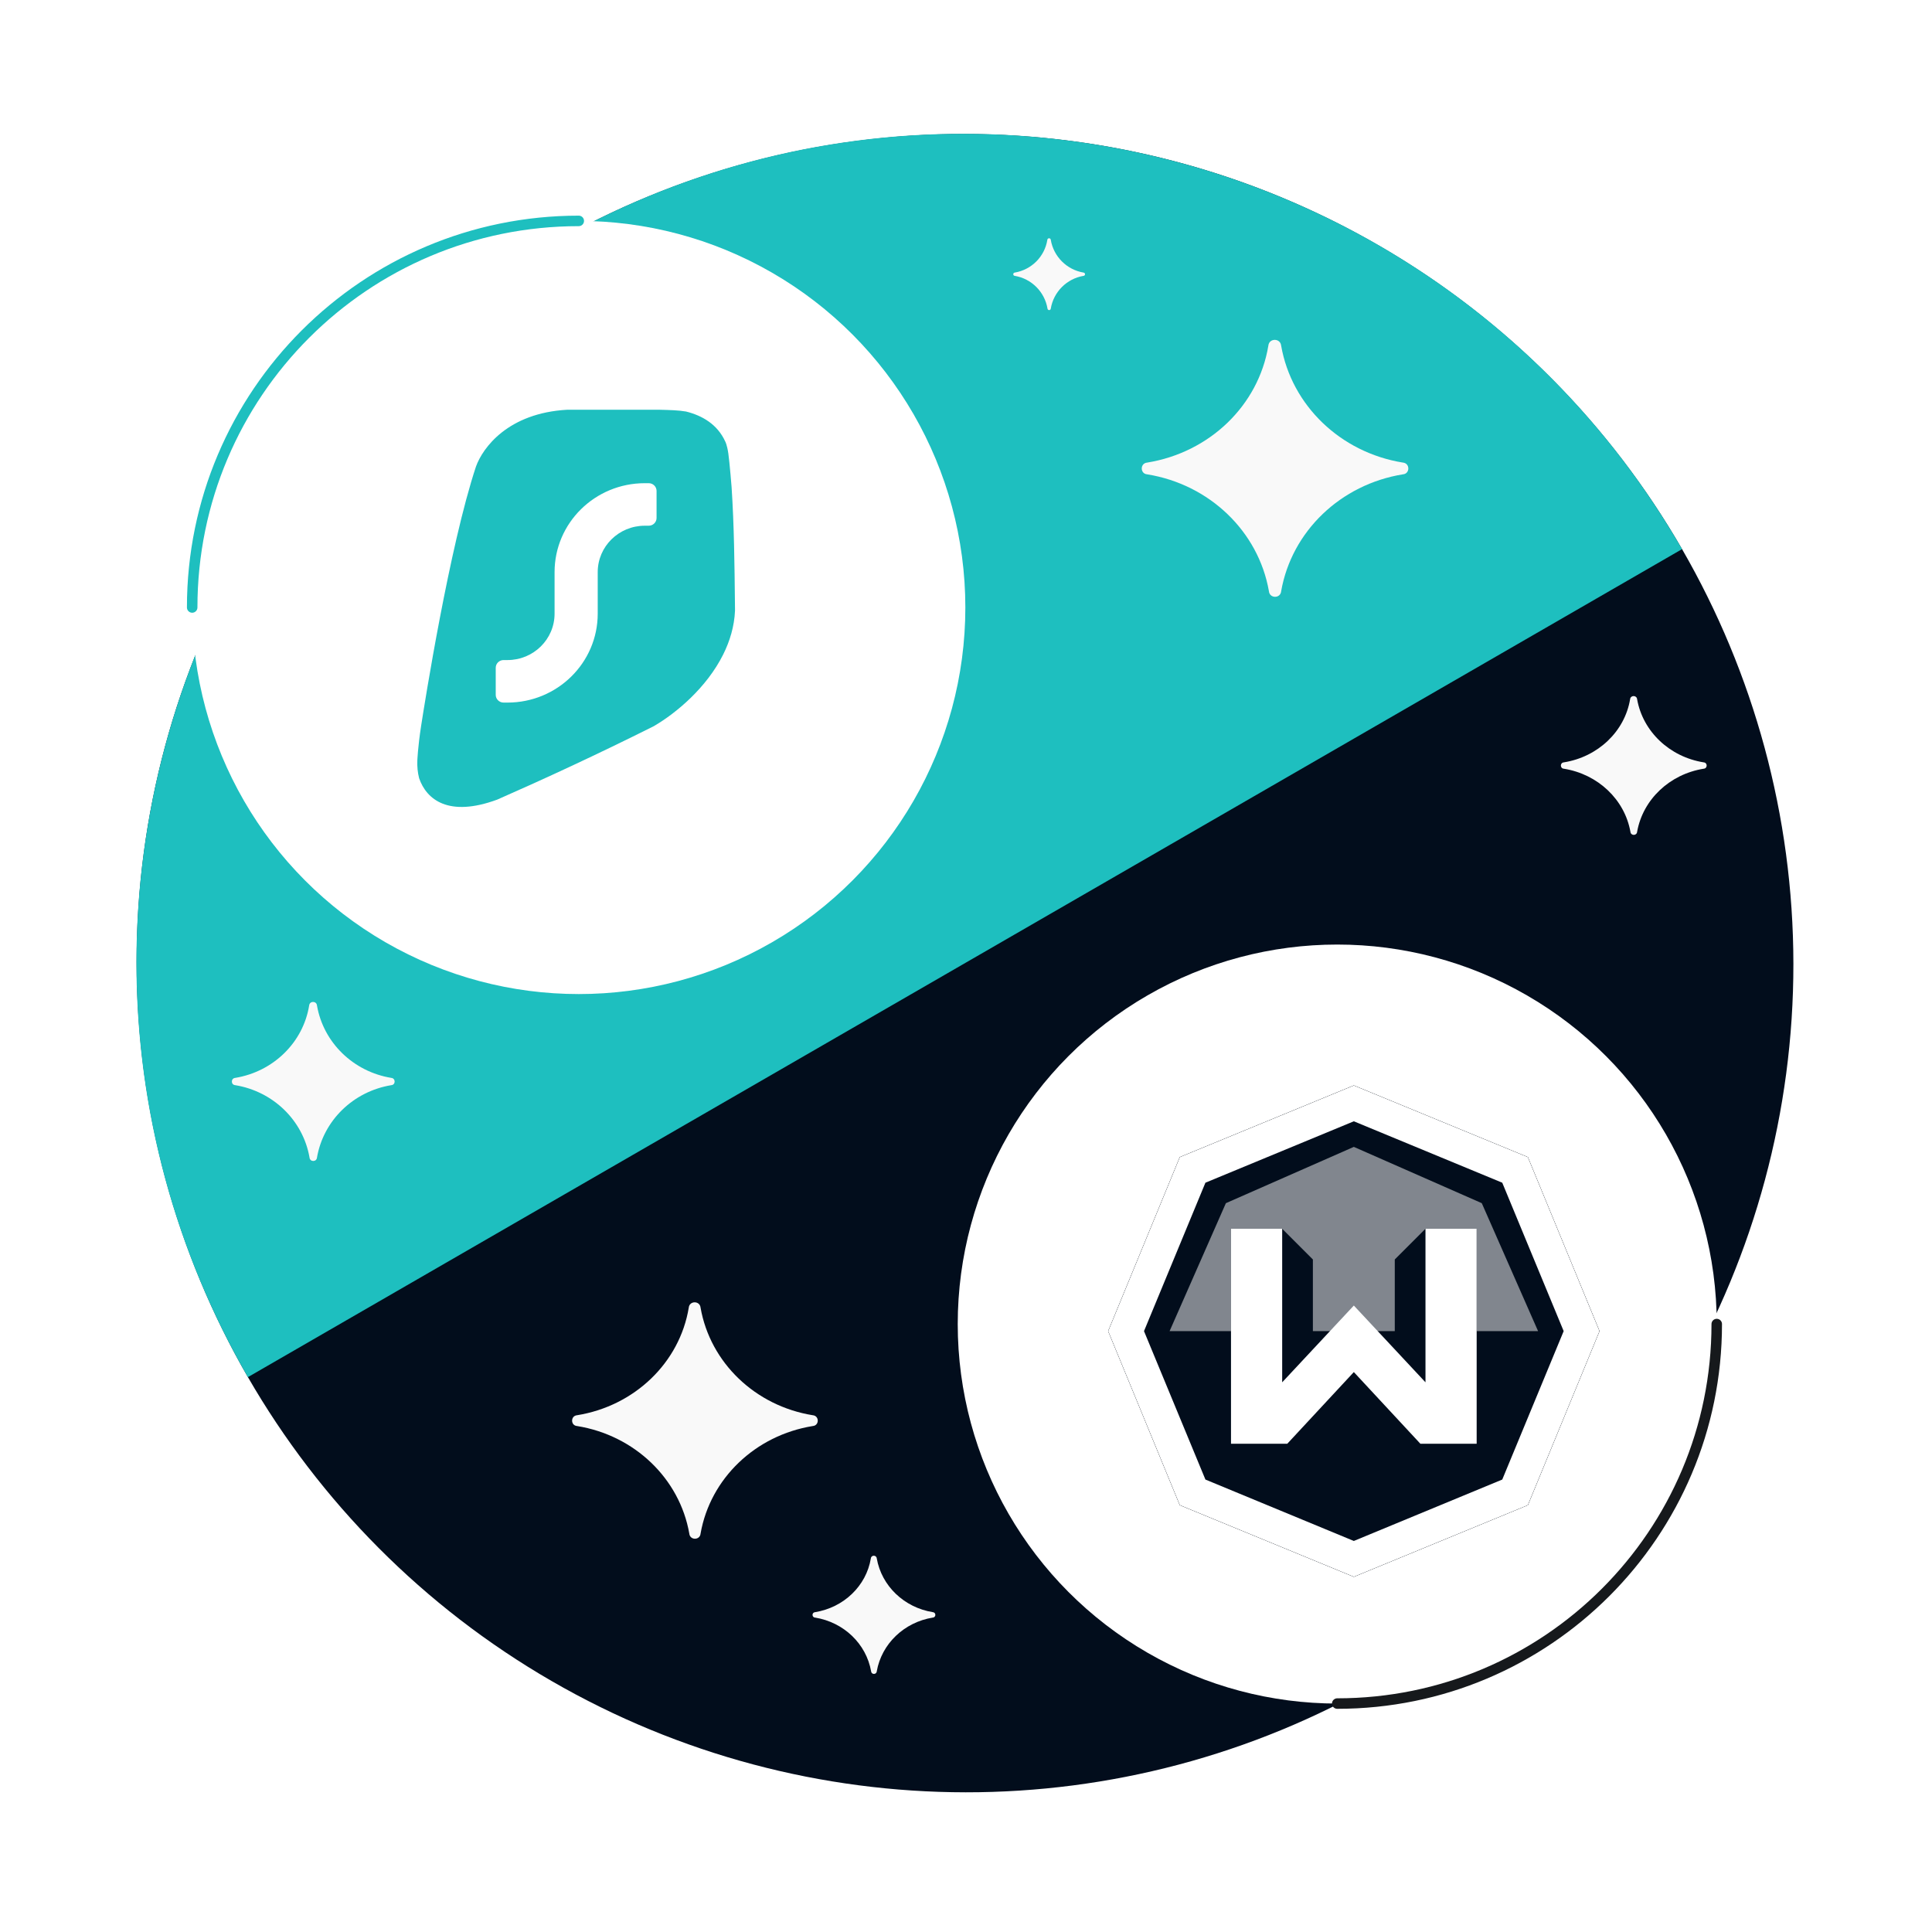
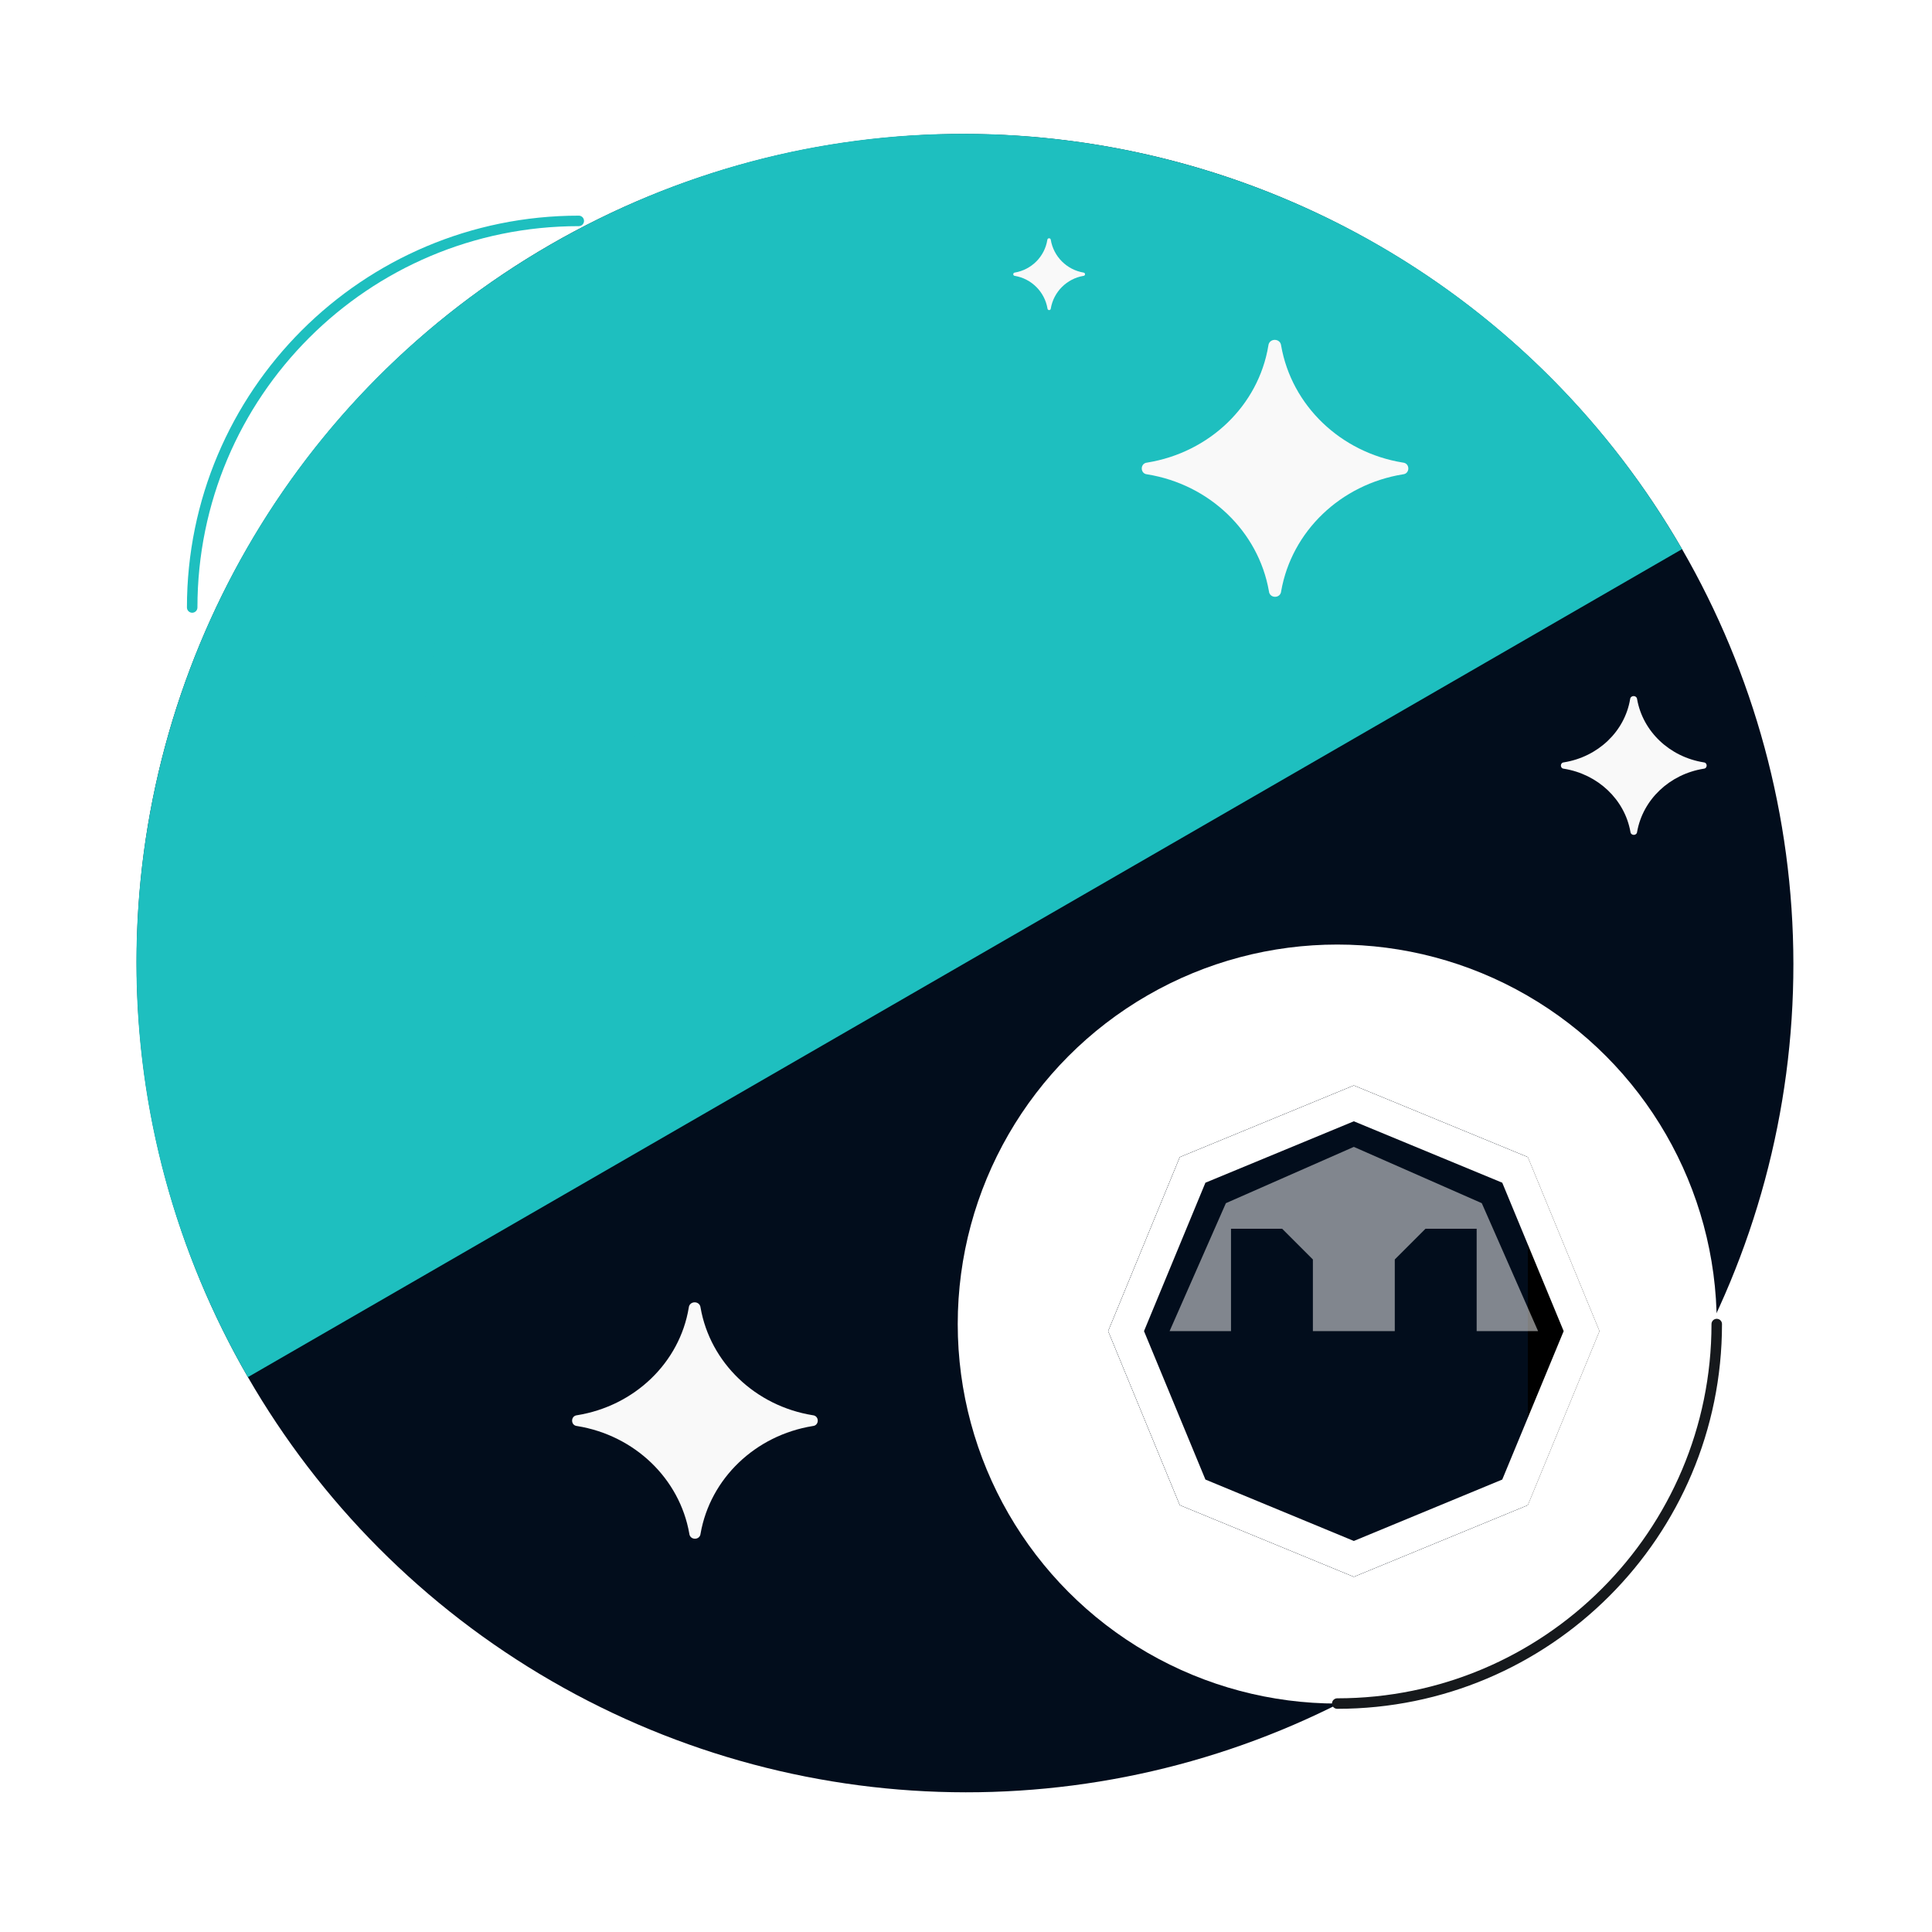
<svg xmlns="http://www.w3.org/2000/svg" width="368" height="368" viewBox="0 0 368 368" fill="none">
  <g clip-path="url(#clip0_6835_755)">
    <circle cx="184" cy="184" r="157" fill="#1EBFBF" />
    <g clip-path="url(#clip1_6835_755)">
      <ellipse cx="158.012" cy="157.718" rx="158.012" ry="157.718" transform="matrix(-0.5 -0.866 -0.866 0.5 399.4 241.437)" fill="#020D1C" />
      <path d="M47.218 262.313C3.584 186.737 29.365 90.165 104.8 46.612C180.236 3.059 276.761 29.019 320.394 104.595L47.218 262.313Z" fill="#1EBFBF" />
    </g>
-     <circle cx="110.241" cy="115.71" r="73.635" fill="white" />
    <path d="M36.606 115.71C36.606 75.043 69.574 42.076 110.241 42.076" stroke="#1EBFBF" stroke-width="2" stroke-linecap="round" />
    <path fill-rule="evenodd" clip-rule="evenodd" d="M125.722 78.05C125.636 78.047 125.549 78.045 125.462 78.043H108.096C96.728 78.66 91.949 85.31 90.667 88.851C85.588 104.179 80.86 134.079 80.218 138.231C79.576 142.384 79.491 144.912 79.491 144.912C79.448 145.967 79.546 147.109 79.828 148.219C81.224 152.295 85.434 155.728 94.71 152.307C103.472 148.46 113.823 143.685 124.526 138.322C128.85 135.804 134.602 130.965 137.74 124.685C139.024 122.117 139.87 119.307 140.003 116.316C139.998 115.829 139.993 115.339 139.988 114.848C139.912 107.642 139.832 100.069 139.35 92.77C139.35 92.77 138.976 88.076 138.73 86.384C138.484 84.692 138.146 84.106 138.146 84.106C136.641 80.804 133.746 79.155 130.674 78.385C129.273 78.14 127.552 78.096 125.722 78.05ZM125.06 93.508C125.06 92.695 124.391 92.036 123.566 92.036H122.818C113.327 92.036 105.633 99.618 105.633 108.972V116.888C105.633 121.769 101.619 125.725 96.667 125.725H95.92C95.094 125.725 94.425 126.384 94.425 127.198V132.352C94.425 133.166 95.094 133.825 95.92 133.825H96.667C106.158 133.825 113.852 126.242 113.852 116.888V108.972C113.852 104.092 117.867 100.136 122.818 100.136H123.566C124.391 100.136 125.06 99.476 125.06 98.663V93.508Z" fill="#1EBFBF" />
    <circle cx="72.287" cy="72.287" r="72.287" transform="matrix(-1 1.0167e-07 1.0167e-07 1 326.999 179.914)" fill="white" />
    <path d="M254.712 324.488C294.635 324.488 326.999 292.124 326.999 252.201" stroke="#16191C" stroke-width="2" stroke-linecap="round" />
    <g filter="url(#filter0_d_6835_755)">
      <path d="M291.018 286.693L257.873 300.341L224.728 286.693L211.081 253.548L224.728 220.404L257.873 206.756L291.018 220.404L304.666 253.548L291.018 286.693Z" fill="black" />
    </g>
-     <path d="M291.018 286.693L257.873 300.341L224.728 286.693L211.081 253.548L224.728 220.404L257.873 206.756L291.018 220.404L304.666 253.548L291.018 286.693Z" fill="#020D1C" />
+     <path d="M291.018 286.693L257.873 300.341L224.728 286.693L211.081 253.548L224.728 220.404L257.873 206.756L291.018 220.404L291.018 286.693Z" fill="#020D1C" />
    <path fill-rule="evenodd" clip-rule="evenodd" d="M222.779 253.548L233.502 229.177L257.873 218.454L282.244 229.177L292.967 253.548H281.269V234.052H271.521L265.672 239.901V253.548H250.074V239.901L244.225 234.052H234.477V253.548H222.779Z" fill="white" fill-opacity="0.5" />
-     <path fill-rule="evenodd" clip-rule="evenodd" d="M234.477 234.052V274.995H245.2L257.873 261.347L270.546 274.995H281.269V234.052H271.521V263.297L257.873 248.674L244.225 263.297V234.052H234.477Z" fill="white" />
    <path fill-rule="evenodd" clip-rule="evenodd" d="M286.144 225.278L257.873 213.58L229.603 225.278L217.905 253.548L229.603 281.819L257.873 293.517L286.144 281.819L297.842 253.548L286.144 225.278ZM291.018 286.693L257.873 300.341L224.728 286.693L211.081 253.548L224.728 220.404L257.873 206.756L291.018 220.404L304.666 253.548L291.018 286.693Z" fill="white" />
-     <path d="M74.533 206.698C75.382 206.63 75.381 205.388 74.533 205.313C67.286 204.125 61.597 198.583 60.378 191.524C60.294 190.619 58.973 190.619 58.888 191.524C57.737 198.583 52.048 204.125 44.801 205.313C43.953 205.388 43.953 206.63 44.801 206.698C52.048 207.886 57.737 213.428 58.956 220.487C59.037 221.354 60.305 221.354 60.378 220.487C61.597 213.428 67.286 207.886 74.533 206.698Z" fill="#F9F9F9" />
-     <path d="M177.689 308.11C178.32 308.06 178.319 307.136 177.689 307.081C172.217 306.199 167.922 302.083 167.002 296.84C166.937 296.157 165.941 296.157 165.877 296.84C165.007 302.083 160.712 306.199 155.241 307.081C154.61 307.136 154.609 308.06 155.241 308.11C160.712 308.992 165.007 313.109 165.928 318.352C165.99 319.006 166.945 319.006 167.002 318.352C167.922 313.109 172.217 308.992 177.689 308.11Z" fill="#F9F9F9" />
    <path d="M267.223 90.349C268.595 90.24 268.594 88.232 267.223 88.112C255.349 86.195 246.028 77.246 244.03 65.848C243.89 64.367 241.729 64.367 241.589 65.848C239.703 77.246 230.381 86.195 218.508 88.112C217.136 88.232 217.135 90.24 218.508 90.349C230.381 92.267 239.703 101.215 241.7 112.614C241.834 114.032 243.908 114.033 244.03 112.614C246.028 101.215 255.349 92.267 267.223 90.349Z" fill="#F9F9F9" />
    <path d="M324.523 146.421C325.265 146.363 325.265 145.277 324.523 145.213C318.026 144.178 312.925 139.345 311.832 133.19C311.755 132.381 310.574 132.381 310.496 133.19C309.464 139.345 304.364 144.178 297.866 145.213C297.125 145.277 297.125 146.363 297.866 146.421C304.364 147.457 309.464 152.289 310.557 158.444C310.632 159.219 311.765 159.22 311.832 158.444C312.925 152.289 318.026 147.457 324.523 146.421Z" fill="#F9F9F9" />
    <path d="M154.816 271.626C156.078 271.526 156.078 269.678 154.816 269.568C143.873 267.804 135.282 259.571 133.442 249.084C133.312 247.72 131.321 247.72 131.192 249.084C129.453 259.571 120.863 267.804 109.92 269.568C108.658 269.678 108.657 271.526 109.92 271.626C120.863 273.39 129.453 281.623 131.294 292.109C131.418 293.416 133.329 293.417 133.442 292.109C135.282 281.623 143.873 273.39 154.816 271.626Z" fill="#F9F9F9" />
    <path d="M206.383 52.545C206.766 52.514 206.766 51.954 206.383 51.919C203.192 51.382 200.686 48.877 200.149 45.685C200.113 45.285 199.529 45.285 199.493 45.685C198.986 48.877 196.48 51.382 193.289 51.919C192.906 51.954 192.906 52.514 193.289 52.545C196.48 53.082 198.986 55.588 199.523 58.779C199.558 59.162 200.118 59.162 200.149 58.779C200.686 55.588 203.192 53.082 206.383 52.545Z" fill="#F9F9F9" />
  </g>
  <defs>
    <filter id="filter0_d_6835_755" x="208.179" y="203.854" width="99.389" height="99.389" filterUnits="userSpaceOnUse" color-interpolation-filters="sRGB">
      <feFlood flood-opacity="0" result="BackgroundImageFix" />
      <feColorMatrix in="SourceAlpha" type="matrix" values="0 0 0 0 0 0 0 0 0 0 0 0 0 0 0 0 0 0 127 0" result="hardAlpha" />
      <feOffset />
      <feGaussianBlur stdDeviation="1.451" />
      <feColorMatrix type="matrix" values="0 0 0 0 0.008 0 0 0 0 0.051 0 0 0 0 0.11 0 0 0 1 0" />
      <feBlend mode="normal" in2="BackgroundImageFix" result="effect1_dropShadow_6835_755" />
      <feBlend mode="normal" in="SourceGraphic" in2="effect1_dropShadow_6835_755" result="shape" />
    </filter>
    <clipPath id="clip0_6835_755">
      <rect width="368" height="368" fill="white" />
    </clipPath>
    <clipPath id="clip1_6835_755">
      <rect width="333.026" height="441.082" fill="white" transform="matrix(-1 0 0 1 350.026 -37)" />
    </clipPath>
  </defs>
</svg>